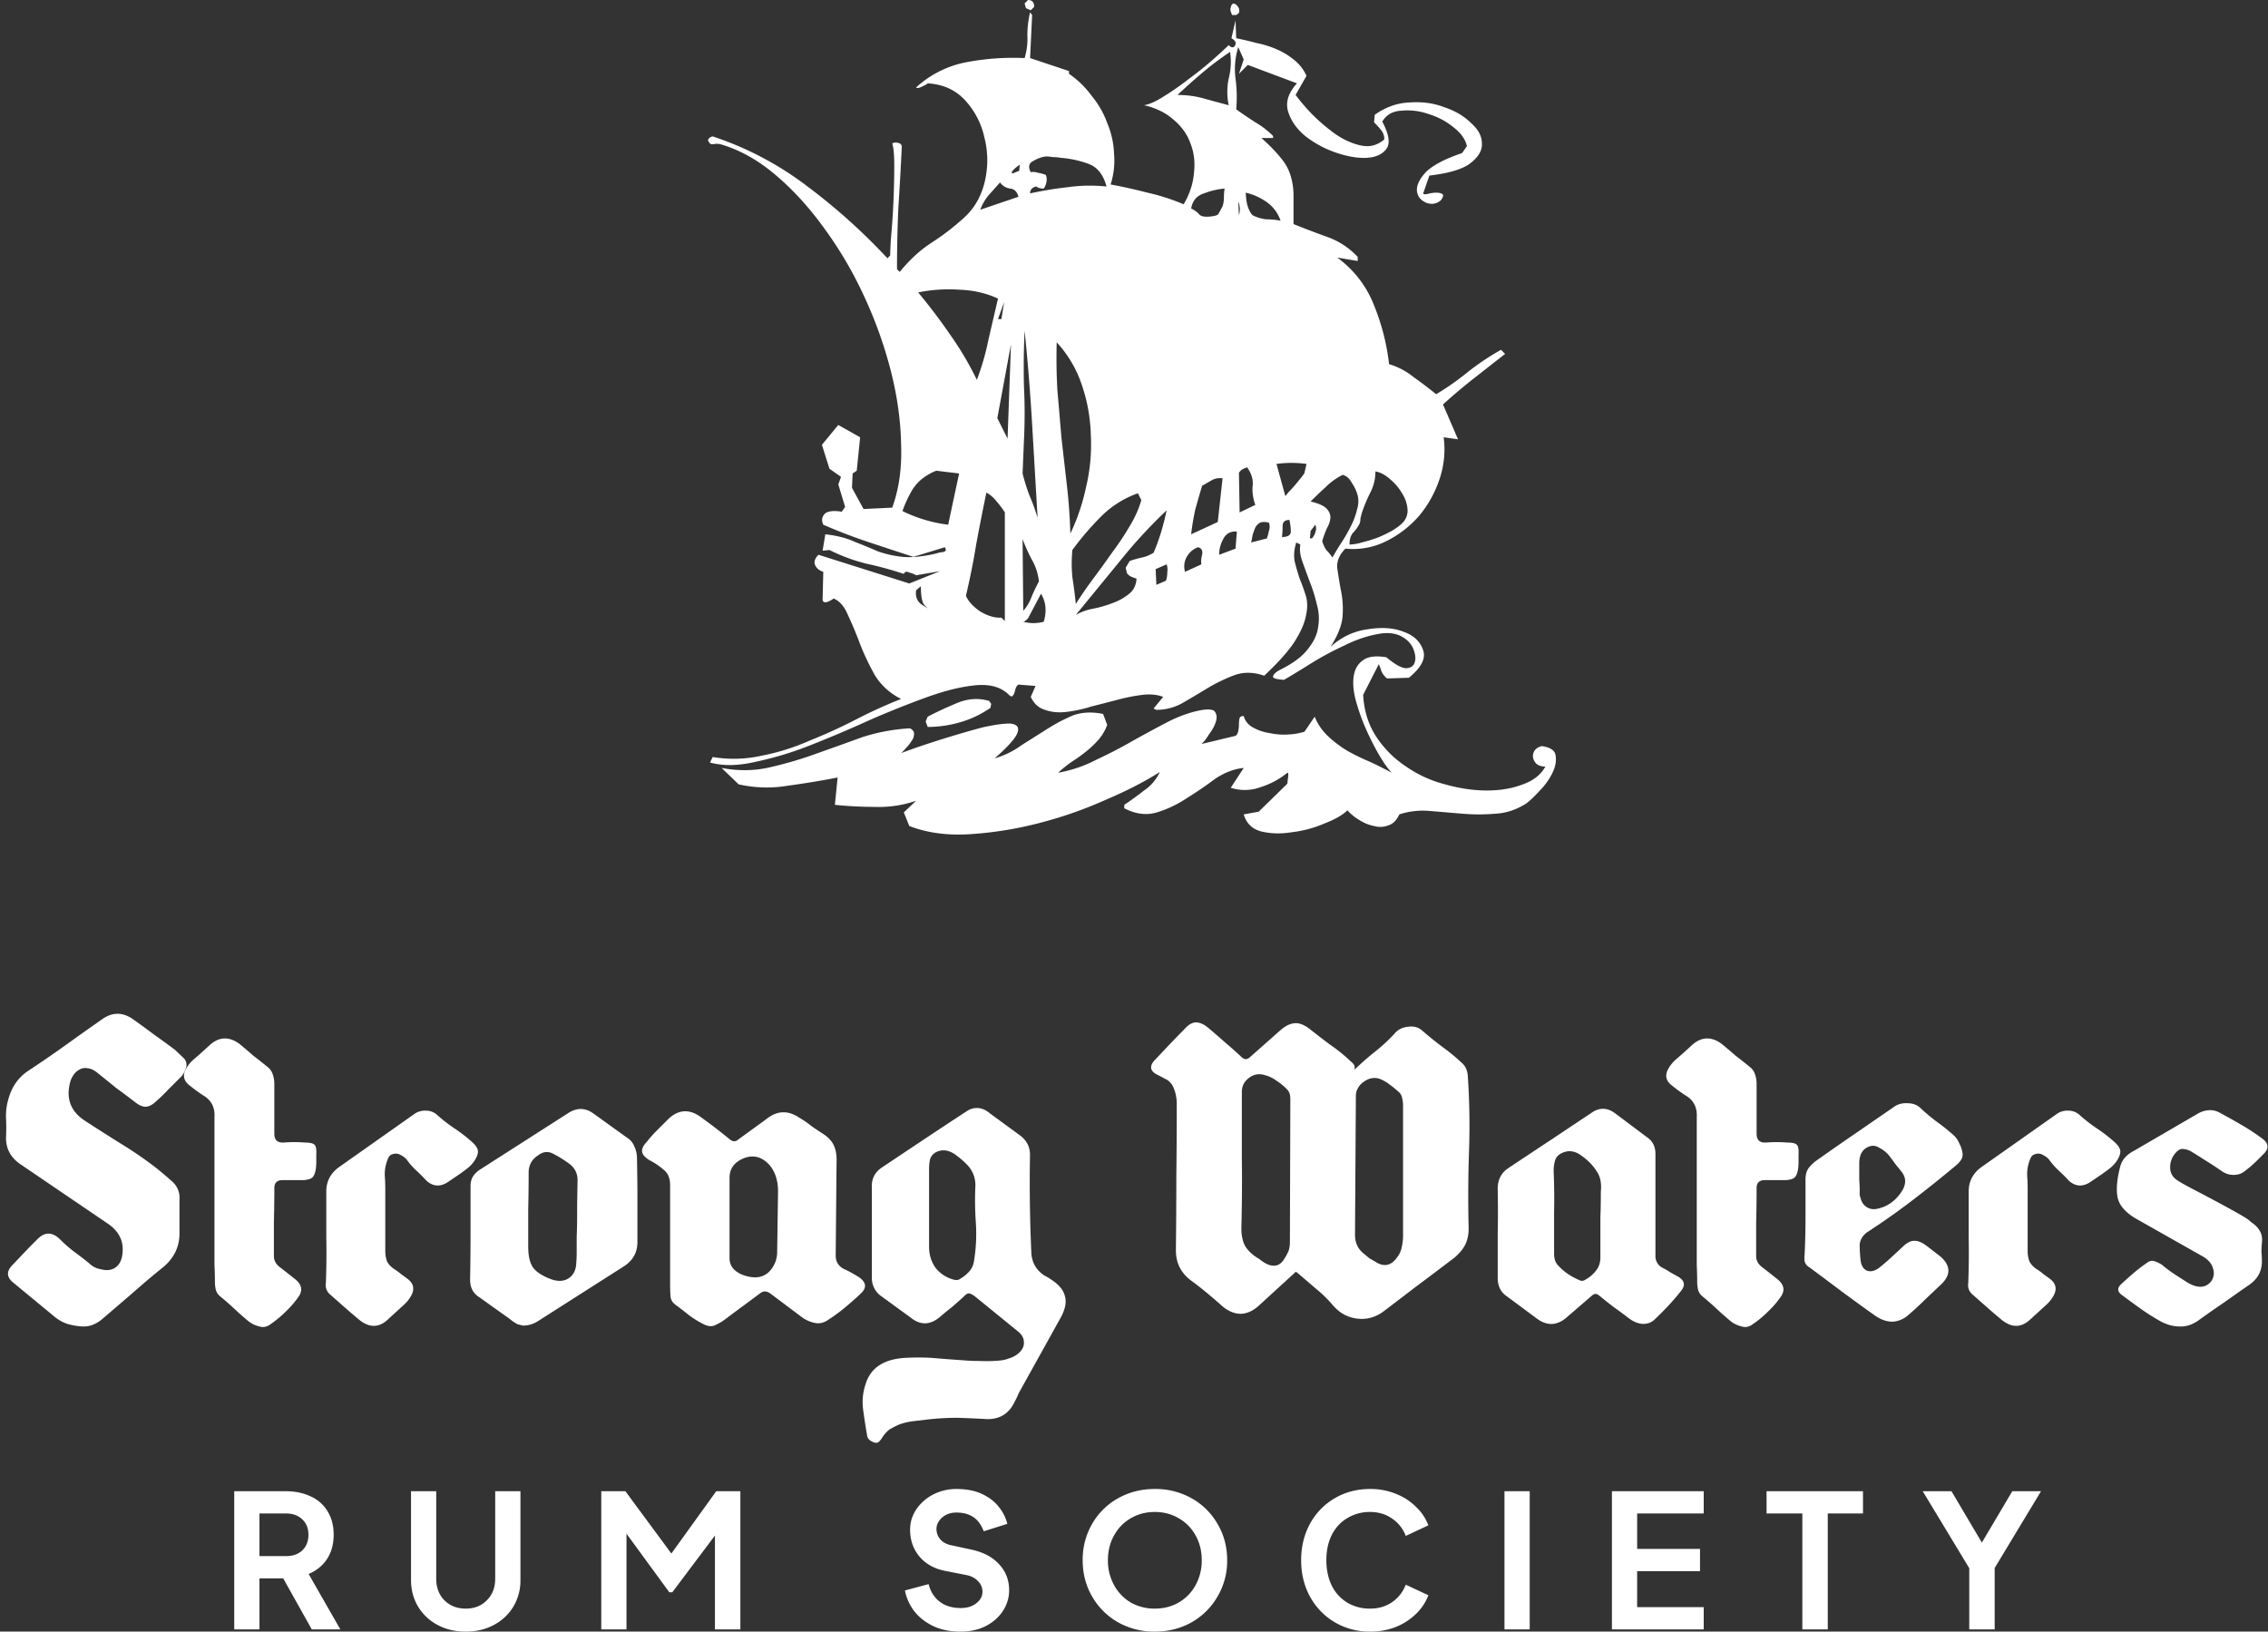
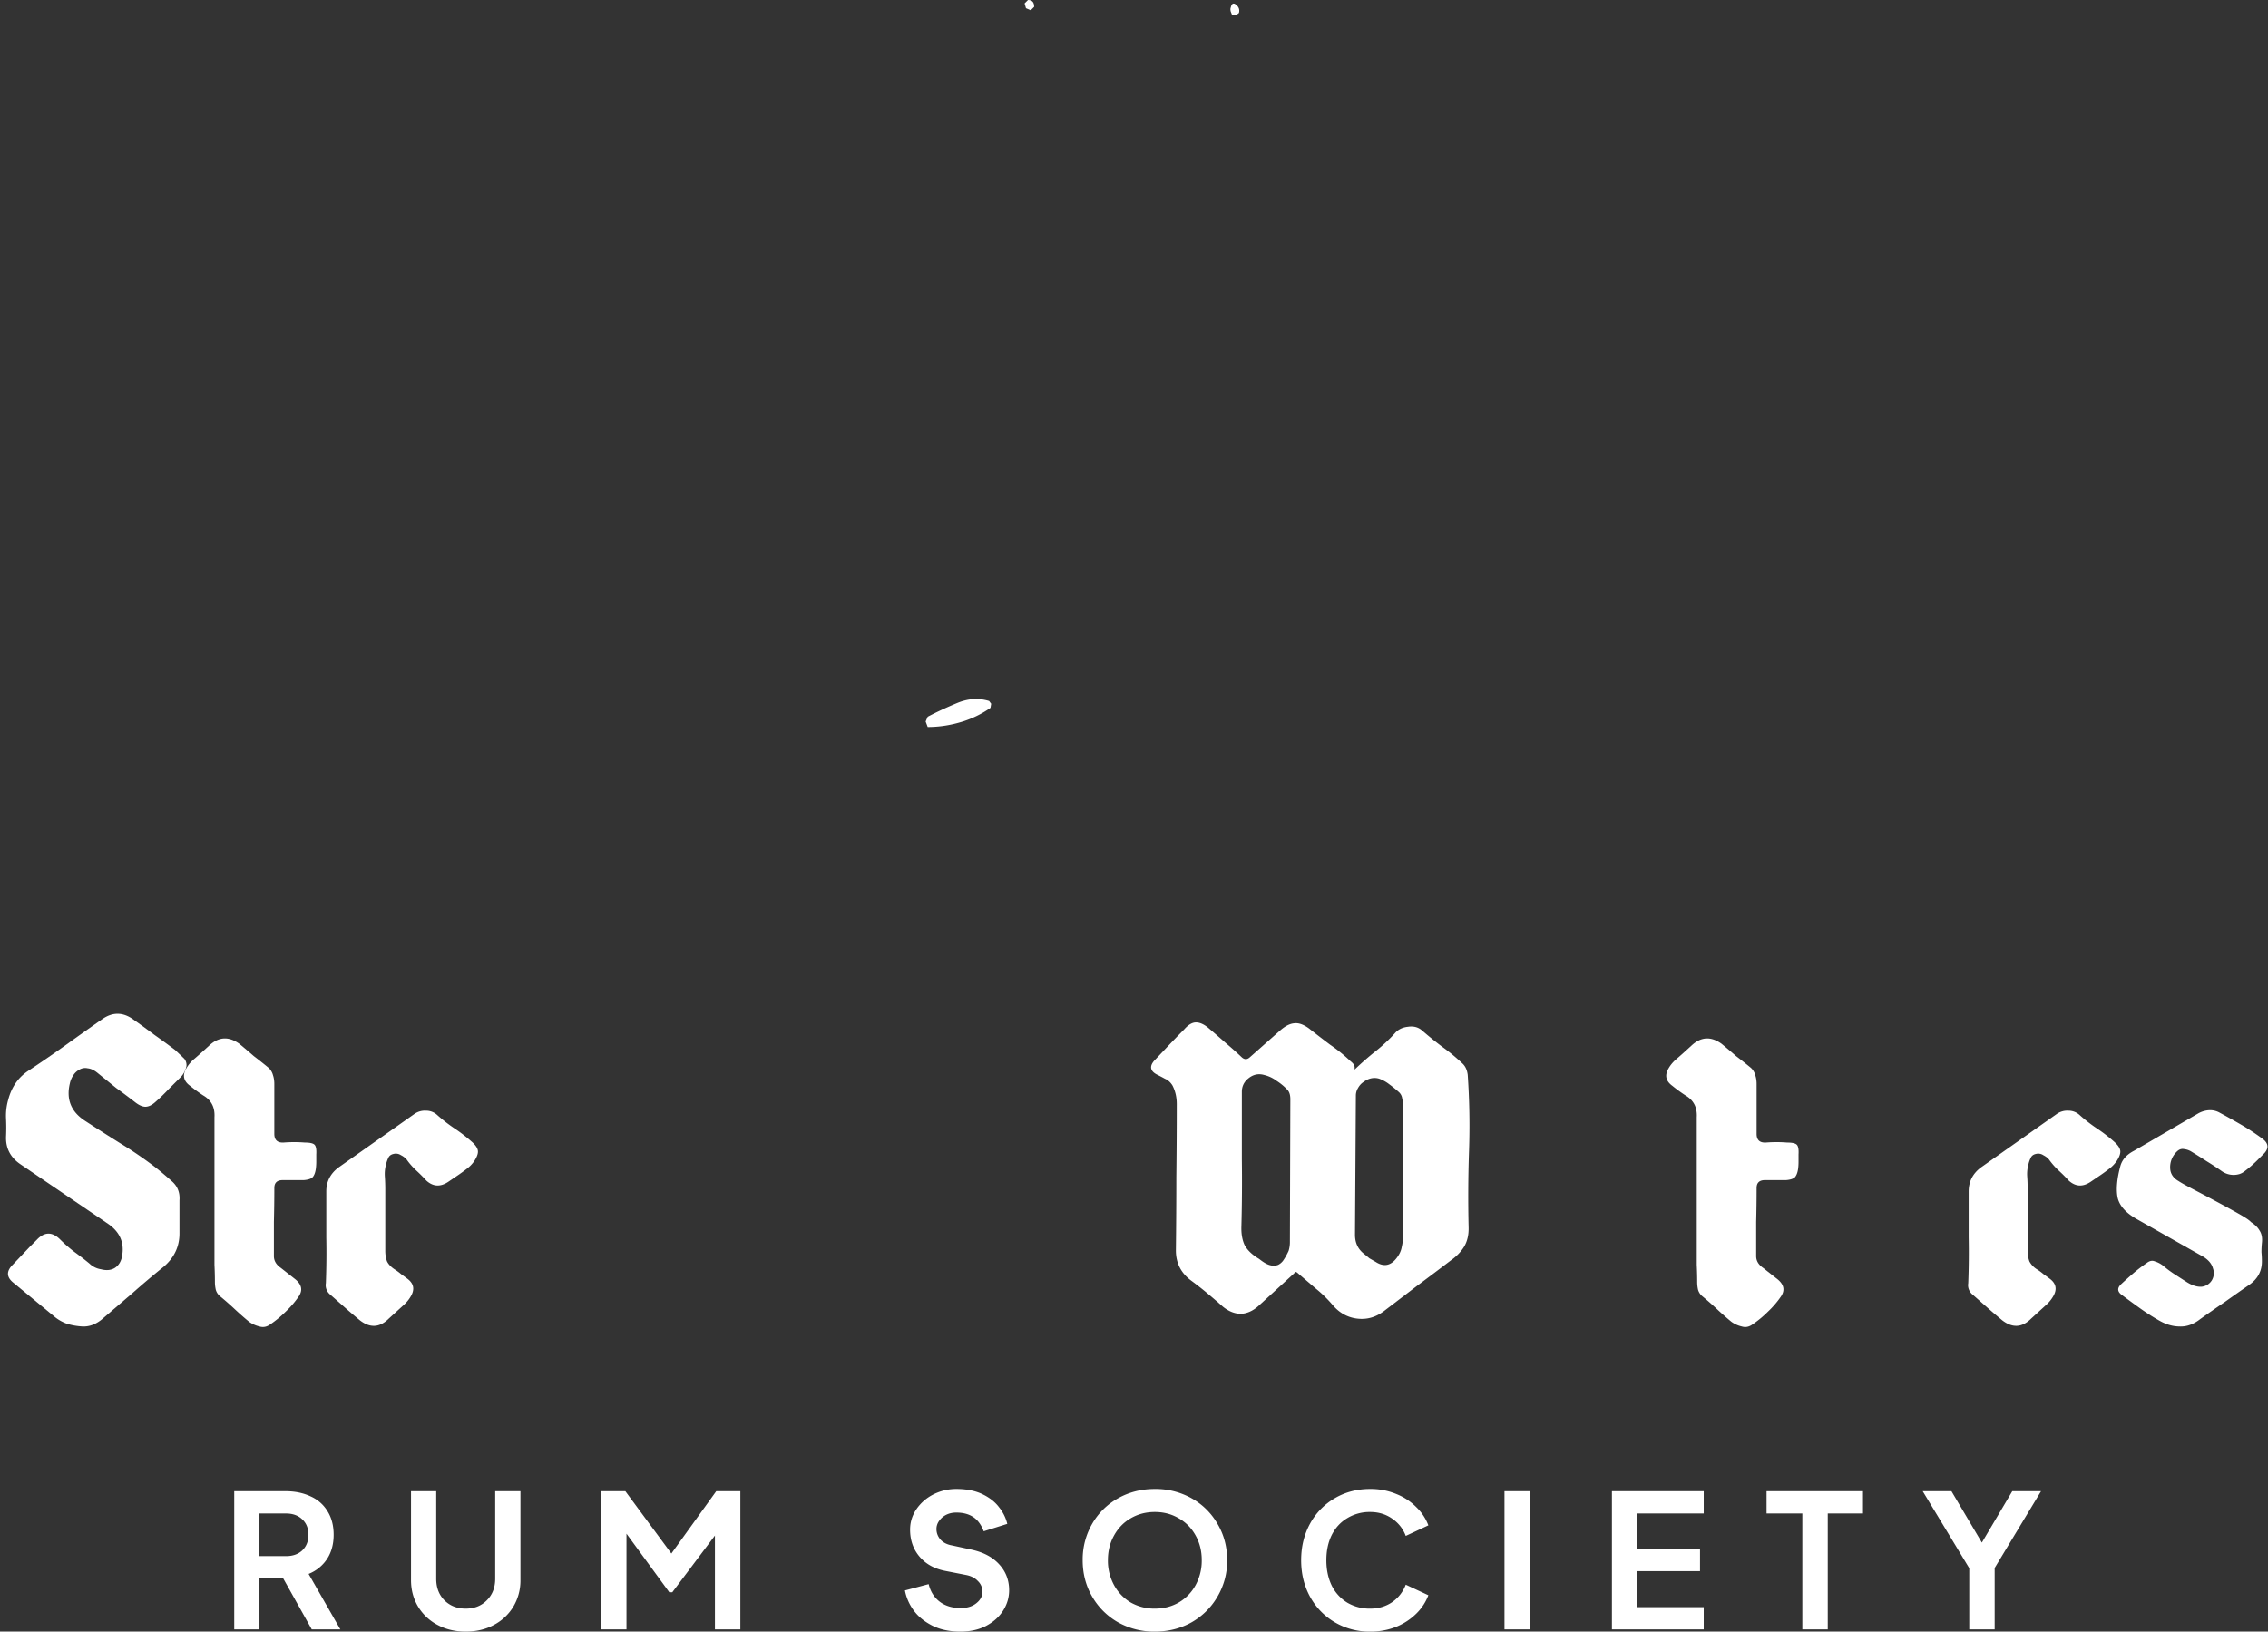
<svg xmlns="http://www.w3.org/2000/svg" width="139" height="100" fill="none">
  <rect width="100%" height="100%" fill="#333333" stroke="none" />
  <path fill="#fff" d="m75.764.921.167-.125c.056-.196 0-.363-.167-.503-.168-.14-.28-.084-.335.168-.028.055-.028.14 0 .25.028.085.056.154.084.21h.25zM63.173.628l.21-.21c0-.278-.126-.418-.377-.418l-.21.21.084.292.293.126z" />
-   <path fill="#fff" fill-rule="evenodd" d="M94.168 46.816c.14.111.321.167.544.167-.279.503-.739.866-1.38 1.089-.642.251-1.38.377-2.217.377-.809 0-1.66-.126-2.552-.377a7.403 7.403 0 0 1-2.384-1.089 6.432 6.432 0 0 1-1.84-1.842c-.474-.726-.74-1.578-.795-2.555l.962-1.884c.056.14.111.293.167.46.084.168.195.308.335.42l1.338-.043c.753-.614 1.046-1.172.879-1.675-.168-.53-.558-.907-1.171-1.13-.614-.251-1.353-.307-2.217-.168-.865.112-1.632.475-2.301 1.09.474-.727.725-1.383.753-1.969a5.763 5.763 0 0 0-.126-1.591 40.452 40.452 0 0 1-.209-1.298c-.028-.42.14-.81.502-1.173a4.549 4.549 0 0 0 2.51-.46 6.46 6.46 0 0 0 2.008-1.55 6.917 6.917 0 0 0 1.255-2.261 5.686 5.686 0 0 0 .25-2.554l.879.125-.92-2.135a33.414 33.414 0 0 1 1.882-1.592l1.924-1.507-.25-.251c-.698.39-1.367.837-2.009 1.34-.613.502-1.268.963-1.966 1.382a25.602 25.602 0 0 0-1.38-1.047 4.34 4.34 0 0 0-1.506-.796 13.688 13.688 0 0 0-.92-3.601 6.523 6.523 0 0 0-2.259-2.931l1.255.209v-.251a4.718 4.718 0 0 0-1.84-1.215 63.778 63.778 0 0 1-2.092-.795V12.06a4.26 4.26 0 0 0-.167-1.256 2.965 2.965 0 0 0-.586-1.09c-.278-.362-.683-.78-1.213-1.255h.711v-.126a5.148 5.148 0 0 0-1.087-.837 29.02 29.02 0 0 1-1.171-.796 8.479 8.479 0 0 0-.042-1.884 4.538 4.538 0 0 1 .167-1.927l.335.754-.293.88.544-.545 3.011 1.13c-.53.587-.71 1.16-.543 1.718.167.558.516 1.06 1.045 1.507a6.49 6.49 0 0 0 1.84 1.005c.726.251 1.367.363 1.925.335.558-.028.962-.21 1.213-.544.25-.335.167-.894-.251-1.675.251-.42.641-.642 1.171-.67a3.848 3.848 0 0 1 1.673.209c.558.168 1.06.433 1.506.796.474.363.753.753.837 1.172l-.293.419c-1.143.39-1.91.81-2.3 1.256-.363.419-.516.796-.46 1.13.055.308.25.531.585.67.335.112.627.056.878-.167.14-.195.168-.32.084-.377-.084-.056-.21-.083-.377-.083s-.348.027-.543.083c-.168.028-.251.014-.251-.041l.376-1.09c1.2-.139 2.036-.39 2.51-.753.502-.39.739-.796.711-1.214 0-.447-.223-.866-.67-1.257-.418-.418-.961-.74-1.63-.963-.642-.251-1.353-.349-2.134-.293-.753.028-1.464.28-2.133.754l-.042.46c.14.14.279.294.418.461.14.168.21.363.21.586-.419.363-.893.489-1.423.377-.53-.111-1.06-.349-1.59-.712a11.692 11.692 0 0 1-1.421-1.214 12.835 12.835 0 0 1-1.004-1.172l.669-1.173a2.604 2.604 0 0 0-.795-1.005 4.341 4.341 0 0 0-1.045-.628 6.113 6.113 0 0 0-1.213-.377c-.419-.112-.837-.21-1.255-.293l-.042-1.089-.251 1.089c.25.14.32.293.209.46-.084.14-.21.126-.377-.041-.223.223-.557.53-1.003.921-.447.39-.934.782-1.464 1.172-.502.391-1.004.74-1.506 1.047-.474.307-.879.489-1.213.545.725.167 1.324.46 1.798.879.502.419.85.907 1.046 1.466.223.558.293 1.172.21 1.842-.056.642-.266 1.27-.628 1.885a12.802 12.802 0 0 0-2.217-.712 32.776 32.776 0 0 0-2.259-.503 4.792 4.792 0 0 0 .21-1.884 5.307 5.307 0 0 0-.419-1.885 5.574 5.574 0 0 0-.962-1.675c-.39-.53-.85-.977-1.38-1.34v-.167l-2.385-.796.126-2.638-.126-.167a6.2 6.2 0 0 0-.167 1.423c.028.447-.028.908-.167 1.382a15.366 15.366 0 0 0-3.556.252 6.275 6.275 0 0 0-3.095 1.549c.056.056.167.042.335-.042.195-.084.32-.153.376-.21.948.057 1.715.405 2.3 1.048a4.894 4.894 0 0 1 1.172 2.26 5.62 5.62 0 0 1 .042 2.639c-.196.893-.6 1.633-1.213 2.22a15.026 15.026 0 0 1-2.05 1.59c-.697.447-1.352 1.047-1.966 1.801l-.167-.168c0-1.256.028-2.512.083-3.768.084-1.284.154-2.527.21-3.727 0-.14-.084-.223-.251-.251-.14-.028-.251-.014-.335.042.084.25.125.698.125 1.34 0 .614-.014 1.284-.041 2.01-.028.697-.07 1.381-.126 2.051a19.85 19.85 0 0 0-.084 1.466l-.167.168a36.893 36.893 0 0 0-4.894-4.397 19.777 19.777 0 0 0-5.772-3.057c-.056-.028-.14 0-.251.084-.084.083-.098.153-.042.209.056.14.153.195.293.168a1.04 1.04 0 0 1 .418 0c1.171.335 2.3.963 3.388 1.884 1.088.921 2.092 2.024 3.012 3.308a24.136 24.136 0 0 1 2.426 4.146 26.314 26.314 0 0 1 1.631 4.564c.39 1.535.6 3.029.628 4.48.056 1.452-.126 2.75-.544 3.895l-1.757.084-.71-1.299.04-.879.252-.167.209-2.052-1.339-.754-1.003 1.214.46 1.466.71.502-.166.461.418 1.382-.21.293a2.341 2.341 0 0 0-.46-.042c-.167 0-.32.028-.46.084a.53.53 0 0 0-.25.293c-.056.112-.042.265.041.46.893.391 1.799.74 2.72 1.047.92.307 1.854.615 2.802.922l1.924-.587c.111.168.07.266-.126.294-.195.027-.32.055-.376.083-.837.196-1.534.266-2.092.21a6.574 6.574 0 0 1-1.505-.335 37.3 37.3 0 0 0-1.423-.587c-.474-.223-1.073-.376-1.798-.46l-.168 1.005.419-.042c.725.363 1.478.642 2.258.837a21.47 21.47 0 0 1 2.301.629c.056-.14.167-.168.335-.084a1.6 1.6 0 0 1 .418.167l1.464-.251-1.882.754-5.564-1.759c-.223.223-.292.433-.209.628.084.196.251.335.502.419l-.042 1.675c0 .167.098.223.293.167.195-.083.32-.153.377-.209.362.14.655.475.878 1.005.251.53.502 1.13.753 1.8.251.643.558 1.285.92 1.927.39.614.92 1.089 1.59 1.424-.92.362-1.84.781-2.761 1.256-.92.474-1.868.907-2.844 1.298-.948.419-1.924.726-2.928.921a7.786 7.786 0 0 1-3.012.084l-.167.335c.78.223 1.715.21 2.802-.042a20.648 20.648 0 0 0 3.43-1.047c1.2-.474 2.412-.99 3.64-1.55a59.535 59.535 0 0 1 3.471-1.381c1.088-.39 2.064-.628 2.928-.712.892-.084 1.576.112 2.05.586.083.084.153.112.209.084a.526.526 0 0 0 .125-.21c.028-.083.056-.18.084-.292.056-.112.111-.182.167-.21l1.046.084-.293.67c.195.419.488.684.879.796.39.14.822.181 1.296.125a8.118 8.118 0 0 0 1.548-.335c.558-.14 1.101-.279 1.631-.419.53-.14 1.032-.237 1.506-.293.474-.055.892-.014 1.255.126l-.586.712.168.084a3.29 3.29 0 0 0 1.673-.461c.53-.307 1.046-.614 1.547-.921.53-.307 1.06-.559 1.59-.754.558-.196 1.157-.181 1.799.042.836-.782 1.45-1.466 1.84-2.052.39-.614.627-1.145.711-1.591.112-.475.112-.894 0-1.257a11.561 11.561 0 0 0-.376-1.046 13.69 13.69 0 0 1-.293-1.005c-.084-.363-.056-.768.084-1.215l.25.126c-.055.307-.013.656.126 1.047.14.39.293.81.46 1.256.167.419.307.865.418 1.34.14.475.168.95.084 1.424-.056.446-.265.893-.627 1.34-.335.446-.893.865-1.674 1.256-.278.14-.432.28-.46.419-.028.111.196.181.67.21.39-.224.92-.545 1.59-.964a18.575 18.575 0 0 1 2.09-1.13c.726-.364 1.423-.6 2.092-.713.697-.14 1.269-.027 1.715.335.251.196.418.447.502.754.084.28.084.517 0 .712-.084.196-.265.293-.544.293-.279-.028-.67-.251-1.171-.67-.67-.111-1.157-.042-1.464.21-.307.223-.488.558-.544 1.005-.056.446 0 .963.168 1.549a12.6 12.6 0 0 0 .627 1.717c.25.558.516 1.075.795 1.55.279.474.53.823.753 1.046a29.94 29.94 0 0 0-1.339-.67 12.574 12.574 0 0 1-1.38-.67 7.136 7.136 0 0 1-1.171-.88 3.381 3.381 0 0 1-.837-1.214l-.627.921a4 4 0 0 1-.963.168c-.39.028-.78 0-1.17-.084a3.042 3.042 0 0 1-1.005-.335c-.306-.167-.502-.404-.585-.712-.14 0-.223.042-.251.126a1.558 1.558 0 0 0-.042.377c0 .14-.014.28-.042.419-.028.14-.084.237-.167.293l-2.092.502c.14-.111.293-.307.46-.586.196-.251.335-.502.419-.754.083-.25.07-.46-.042-.628-.084-.14-.335-.181-.753-.125-.67.111-1.366.348-2.091.711-.698.363-1.423.754-2.175 1.173-.725.419-1.478.81-2.26 1.172a8.024 8.024 0 0 1-2.342.796c.28-.251.558-.475.837-.67.307-.195.6-.405.878-.628.28-.223.53-.46.753-.712a2.98 2.98 0 0 0 .544-.921l-.251-.67c-.67-.14-1.283-.112-1.84.084-.53.223-1.06.502-1.59.837l-1.59 1.005a5.212 5.212 0 0 1-1.63.796c.864-.754 1.338-1.299 1.421-1.634.084-.306-.083-.474-.502-.502-.418 0-.99.084-1.715.251a63.81 63.81 0 0 0-4.099 1.257c-.53.195-.808.293-.836.293.083-.056.181-.154.293-.294a2.2 2.2 0 0 0 .334-.418.721.721 0 0 0 .167-.46c0-.14-.083-.252-.25-.336-1.004.056-1.98.238-2.928.544-.92.335-1.855.67-2.803 1.005-.92.336-1.868.615-2.844.838-.949.223-1.938.237-2.97.042l1.045 1.005a7.819 7.819 0 0 0 3.012.084c1.032-.14 2.05-.307 3.054-.503l-.168 1.675c.809.084 1.632.126 2.468.126a6.943 6.943 0 0 0 2.51-.377l-.753.712.335.837c1.087.419 2.314.587 3.68.503a22.521 22.521 0 0 0 4.225-.67 25.4 25.4 0 0 0 4.1-1.424c1.31-.558 2.426-1.13 3.346-1.717a2.719 2.719 0 0 1-.962 1.13c-.39.308-.795.6-1.213.88v.21c.697.362 1.366.446 2.008.25a6.958 6.958 0 0 0 1.84-.879 23.308 23.308 0 0 0 1.715-1.172c.586-.39 1.171-.614 1.757-.67l-.795 1.214a2.777 2.777 0 0 0 1.84-.042 4.85 4.85 0 0 0 1.632-.879c.056 0 .07.098.042.293a3.58 3.58 0 0 0-.042.377l-1.757 1.717-.92.167c.167.559.53.908 1.087 1.047.586.14 1.213.154 1.883.042a7.137 7.137 0 0 0 2.007-.544c.642-.252 1.102-.517 1.38-.796.196.223.433.419.712.586.307.196.613.321.92.377.307.084.6.07.879-.042.278-.083.501-.307.669-.67a4.663 4.663 0 0 1 1.882-.209l2.008.168c.67.055 1.324.055 1.966 0 .669-.028 1.31-.238 1.924-.629.195-.14.46-.39.795-.753.334-.335.6-.698.794-1.09.196-.39.265-.753.21-1.088-.028-.307-.307-.502-.837-.586-.223.056-.377.153-.46.293a.576.576 0 0 0-.084.419.73.73 0 0 0 .21.377zM73.714 4.439c.53-.447 1.088-.866 1.673-1.257a4.017 4.017 0 0 1-.084 1.634 4.028 4.028 0 0 0 0 1.633c-.53-.14-1.045-.28-1.547-.42a5.908 5.908 0 0 0-1.59-.208 36.417 36.417 0 0 1 1.548-1.382zm3.932 7.956c.39.279.67.656.837 1.13a4.902 4.902 0 0 0-.879-.083 2.398 2.398 0 0 1-.837-.252c-.139-.14-.25-.362-.334-.67a4.283 4.283 0 0 1-.084-.711 3.64 3.64 0 0 1 1.297.586zm-1.715.796c.084-.28.07-.559-.042-.838l.042.838zm-2.133-1.34a4.503 4.503 0 0 1 1.255-.294 3.316 3.316 0 0 0-.042.545c0 .195-.028.377-.084.544l-.25.46c-.029.056-.112.098-.252.126-.14.028-.237.042-.293.042-.306.028-.516-.014-.627-.125-.084-.112-.251-.238-.502-.377.084-.475.349-.782.795-.921zm-7.07-1.801c.53.195.893.656 1.088 1.382a9.714 9.714 0 0 0-2.384.042c-.753.083-1.52.209-2.3.377 0-.224.125-.363.376-.42.111.085.265.126.46.126a.946.946 0 0 0 .167-.418.677.677 0 0 0-.042-.42 2.217 2.217 0 0 0-.46-.125.891.891 0 0 0-.46-.042c-.167-.307-.125-.53.126-.67.279-.167.544-.265.794-.293.14 0 .293.014.46.042.168 0 .321.014.46.042a6.199 6.199 0 0 1 1.716.377zm19.535 21.146a1.07 1.07 0 0 1-.335.88c-.14.14-.349.293-.627.46a8.75 8.75 0 0 1-.879.42c-.306.11-.627.209-.962.292a2.988 2.988 0 0 1-.753.126c0-.307.07-.544.21-.712.167-.167.306-.363.418-.586a.93.93 0 0 0 .041-.293l.084-.335c.14-.419.307-.824.502-1.215.223-.418.335-.865.335-1.34.306.056.6.21.878.461.307.251.558.544.753.88.195.306.307.627.335.962zM62.002 10.553c.084-.14.251-.293.502-.46l-.042.377-.418.167-.042-.084zm20.83 19.011c.168.252.28.475.335.67.112.307.112.642 0 1.005a4.368 4.368 0 0 1-.418 1.09c-.167.334-.362.67-.585 1.004-.196.307-.363.586-.502.838a3.007 3.007 0 0 0-.377-.461 1.935 1.935 0 0 1-.25-.544 6.67 6.67 0 0 1 .292-.796c.14-.251.209-.475.209-.67 0-.196-.084-.377-.251-.544-.167-.168-.488-.308-.962-.42.307-.306.614-.6.92-.878a4 4 0 0 1 1.046-.754c.223.056.404.21.544.46zm-4.6-1.13a6.764 6.764 0 0 1 1.84 0c-.028.14-.07.32-.126.544 0 .028-.055.112-.167.251-.111.14-.237.293-.376.461-.14.168-.28.321-.419.46-.111.14-.18.224-.209.252l-.543-1.968zM61.918 11.557c.251.028.419.196.502.503l-2.342.795c.111-.307.279-.6.502-.879.25-.28.488-.544.71-.796a.887.887 0 0 0 .628.377zm18.405 20.98.293-.377a.653.653 0 0 1 0 .46.955.955 0 0 1-.21.377h-.125l.042-.46zm-1.715-.294c0-.25.14-.377.418-.377.056.252.084.489.084.712 0 .224-.181.335-.544.335.028-.195.042-.418.042-.67zm-1.84-2.428c-.028.362.027.74.167 1.13l-.962.46-.042-2.428a.746.746 0 0 1 .21-.21 2.29 2.29 0 0 1 .292-.125c.279.391.39.782.334 1.173zm.46 2.219c.14-.056.32-.056.543 0a.775.775 0 0 1 0 .502 3.89 3.89 0 0 1-.125.461l-.962.251a15 15 0 0 0 .084-.46c.055-.168.111-.321.167-.46a.735.735 0 0 1 .293-.294zm-2.97-2.596c.195-.112.418-.154.67-.126l-.294 2.68-1.631.754c.056-.503.14-1.005.25-1.508.14-.502.28-.99.42-1.465l.585-.335zm-13.093-9.883.377-1.046-.167 1.046h-.21zm13.553 14.447c0-.335.084-.656.25-.963.168-.335.447-.489.837-.46l-.083 1.046-1.004.377zm-8.157-4.146a12.665 12.665 0 0 1-.962 2.848 34.497 34.497 0 0 0-.209-2.931l-.335-2.931-.25-2.932a34.243 34.243 0 0 1-.042-2.93 7.172 7.172 0 0 1 1.547 2.637c.335.977.516 1.996.544 3.057a11.201 11.201 0 0 1-.293 3.183zm7.111 4.146c-.056.223-.07.419-.042.586l-1.004.46c-.083-.306-.055-.6.084-.878.168-.308.405-.517.711-.629.223.056.307.21.251.461zm-14.89-16.247c.864.028 1.658.21 2.383.544l-.585 2.513a15.566 15.566 0 0 1-.711 2.47 19.438 19.438 0 0 0-1.632-2.764 35.251 35.251 0 0 0-1.965-2.596 9.362 9.362 0 0 1 2.51-.167zm2.342 7.872.836-4.522-.209 5.778-.627-1.256zm2.133.377.335 5.737c-.14-.475-.307-.935-.502-1.382a12.363 12.363 0 0 1-.419-1.34l.084-2.01a33.534 33.534 0 0 0 0-3.35 46.087 46.087 0 0 1 .042-3.392c.195 1.927.348 3.839.46 5.737zm7.57 8.877.67-.293c.056.14.07.307.042.503 0 .195-.028.363-.084.502l-.585.251-.042-.963zm-2.216-.46a30.805 30.805 0 0 1 2.886-3.14c-.195.948-.46 1.814-.795 2.595-.223.14-.46.238-.71.294a7.57 7.57 0 0 0-.754.209l-.25.419.083.335c.056.083.14.153.251.209.14.056.251.098.335.126-.028.418-.196.74-.502.963a3.447 3.447 0 0 1-1.004.544c-.363.14-.753.251-1.171.335a3.29 3.29 0 0 0-1.046.377l2.677-3.266zm1.13-4.188.209.42a6.532 6.532 0 0 1-.712 1.59 16.59 16.59 0 0 1-1.087 1.633 62.93 62.93 0 0 1-1.213 1.675c-.39.53-.725 1.02-1.004 1.466a28.946 28.946 0 0 0-.21-1.633 8.416 8.416 0 0 1 0-1.675c.53-.726 1.116-1.41 1.758-2.052a5.979 5.979 0 0 1 2.258-1.424zm-6.484 4.104c.223.39.362.824.418 1.298-.167.307-.32.628-.46.963a2.577 2.577 0 0 1-.502.838l-.042-4.397c.168.447.363.88.586 1.298zm-5.187-5.402c.251.028.488.056.711.084l-.67 3.14a8.728 8.728 0 0 1-2.802-.837 7.43 7.43 0 0 1 .628-1.34c.279-.419.641-.74 1.087-.963a.455.455 0 0 1 .168-.084.733.733 0 0 1 .209-.083l.67.083zm3.514 2.47v6.659l-.21-.21c-.39.028-.822-.097-1.296-.376-.446-.307-.74-.629-.879-.964.251-1.06.46-2.107.628-3.14.195-1.06.404-2.122.627-3.183.251.14.46.322.628.545.195.223.362.447.502.67zM63.8 36.39c.306.502.362 1.075.167 1.717a2.592 2.592 0 0 1-.628.084c-.195 0-.404-.028-.627-.084.028 0 .084-.028.167-.084l.126-.126.795-1.507zm-6.909.906a1.376 1.376 0 0 1-.286-.278c-.111-.195-.167-.558-.167-1.089l-.293.252c-.056.418.084.725.418.92l.328.195z" clip-rule="evenodd" />
  <path fill="#fff" d="m60.705 43.382.042-.251-.125-.168c-.642-.195-1.297-.153-1.966.126-.67.279-1.27.558-1.799.837l-.125.293.125.335c.67 0 1.339-.097 2.008-.293a6.22 6.22 0 0 0 1.84-.88zM11.428 65.34a.623.623 0 0 0-.134-.454l-.562-.536a58.316 58.316 0 0 0-1.285-.937 58.308 58.308 0 0 0-1.286-.937c-.624-.446-1.25-.455-1.874-.027-.767.536-1.535 1.08-2.303 1.633a74.363 74.363 0 0 1-2.302 1.58c-.59.41-.982.99-1.178 1.74a3.572 3.572 0 0 0-.134 1.152c.018.375.018.75 0 1.125-.018.696.267 1.25.857 1.66l5.435 3.695c.678.482.955 1.115.83 1.9-.054.358-.205.617-.455.777-.232.143-.518.17-.857.08a1.293 1.293 0 0 1-.696-.347c-.304-.25-.616-.491-.937-.724a8.87 8.87 0 0 1-.884-.776c-.482-.464-.955-.446-1.419.054l-.402.401-1.07 1.125c-.393.392-.375.758.053 1.098l2.463 2.034c.25.215.527.375.83.482.304.09.616.143.937.161.411.018.804-.125 1.179-.428l1.874-1.607a53.26 53.26 0 0 1 1.9-1.606c.661-.554.992-1.24.992-2.062v-2.035c.035-.482-.125-.875-.482-1.178-.34-.303-.679-.59-1.018-.857a24.56 24.56 0 0 0-2.115-1.446c-.714-.446-1.428-.901-2.142-1.365-.875-.554-1.196-1.321-.964-2.303a1.41 1.41 0 0 1 .214-.509.987.987 0 0 1 .375-.348.694.694 0 0 1 .509-.08c.196.018.401.116.616.294l1.124.91c.393.286.786.58 1.178.884.232.179.438.268.616.268.196 0 .402-.098.616-.294.286-.25.553-.51.803-.777l.777-.776a1.37 1.37 0 0 0 .321-.643z" />
  <path fill="#fff" fill-rule="evenodd" d="M90.033 70.535a45.072 45.072 0 0 0-.08-4.659c-.036-.285-.134-.508-.294-.669a11.825 11.825 0 0 0-1.259-1.044 22.38 22.38 0 0 1-1.258-1.018c-.233-.196-.518-.267-.857-.214-.34.036-.607.17-.803.402-.358.392-.75.758-1.179 1.098-.428.339-.856.714-1.285 1.124.018-.143 0-.25-.053-.321a.935.935 0 0 0-.188-.188 9.81 9.81 0 0 0-1.258-1.017 61.915 61.915 0 0 1-1.285-.99c-.34-.25-.643-.358-.91-.322-.269.018-.563.17-.885.455l-1.847 1.633c-.16.143-.321.143-.482 0a23.378 23.378 0 0 0-.99-.883c-.322-.286-.661-.58-1.018-.884-.286-.25-.553-.375-.803-.375-.232 0-.473.143-.723.429a49.96 49.96 0 0 0-.937.964l-.91.964c-.286.339-.233.615.16.83.178.089.348.178.509.267.178.072.33.206.455.402.178.34.268.723.268 1.151 0 1.518-.01 3.017-.027 4.499 0 1.463-.01 2.954-.027 4.471 0 .768.312 1.384.937 1.848.34.25.67.508.99.776.322.268.643.545.965.83.357.286.723.429 1.097.429.375-.018.732-.179 1.072-.482l2.168-1.982.08-.08c.018-.036.063-.027.135.027l1.124.964a7.95 7.95 0 0 1 1.044 1.017c.41.482.91.759 1.5.83.589.072 1.133-.08 1.633-.455l2.035-1.553c.696-.518 1.384-1.035 2.062-1.553.357-.25.633-.535.83-.857.196-.339.285-.74.268-1.205a80.944 80.944 0 0 1 .026-4.659zm-11.112-3.721c.108.125.161.312.161.562l-.027 8.755c0 .179-.026.358-.08.536-.09.196-.187.375-.294.535a.859.859 0 0 1-.349.322.763.763 0 0 1-.455.027c-.178-.036-.383-.143-.616-.322l-.107-.08c-.392-.232-.678-.5-.856-.803-.161-.322-.233-.723-.215-1.205.036-1.375.045-2.74.027-4.097v-4.123c0-.34.134-.616.402-.83.285-.232.598-.304.937-.215a2.1 2.1 0 0 1 .803.375c.25.161.473.348.67.563zm6.989 9.612c-.036.214-.125.42-.268.616-.375.535-.821.633-1.339.294l-.374-.214-.322-.268c-.375-.285-.562-.678-.562-1.178l.053-8.514a.89.89 0 0 1 .134-.482c.09-.16.206-.286.348-.375.143-.107.295-.179.456-.214a.978.978 0 0 1 .508.026 2.3 2.3 0 0 1 .616.349c.197.142.393.303.59.482a.63.63 0 0 1 .187.374 1.8 1.8 0 0 1 .053.429v7.979c0 .232-.026.464-.08.696z" clip-rule="evenodd" />
  <path fill="#fff" d="M109.532 70.027c.304 0 .5.044.589.133.09.09.125.286.107.59v.455c0 .143-.008.285-.026.428-.036.25-.107.429-.214.536-.108.089-.286.142-.536.16h-1.285c-.339 0-.509.161-.509.482 0 .696-.009 1.393-.027 2.089v2.088c0 .286.143.527.429.723l.883.696c.393.322.464.67.214 1.045a5.71 5.71 0 0 1-.803.937 6.54 6.54 0 0 1-.937.776c-.214.16-.437.206-.669.134a1.753 1.753 0 0 1-.643-.294 19.25 19.25 0 0 1-.884-.777 18.31 18.31 0 0 0-.883-.776.8.8 0 0 1-.268-.402 2.196 2.196 0 0 1-.053-.482c0-.321-.009-.67-.027-1.044v-9.05c.035-.607-.197-1.053-.696-1.34a9.558 9.558 0 0 1-.804-.588c-.392-.286-.473-.634-.241-1.044.107-.197.259-.384.456-.563.214-.178.544-.473.99-.883.571-.518 1.178-.545 1.821-.08.303.25.598.5.884.75.303.231.607.472.91.722a.935.935 0 0 1 .268.455c.053.16.08.34.08.536v3.052c0 .375.187.553.562.536a8.049 8.049 0 0 1 1.312 0z" />
-   <path fill="#fff" fill-rule="evenodd" d="M110.87 77.658a.57.57 0 0 1-.268-.348 1.706 1.706 0 0 1 0-.429c.036-.785.053-1.553.053-2.302v-2.303c0-.25.054-.464.161-.643.125-.178.286-.339.482-.482.803-.571 1.598-1.124 2.383-1.66l2.41-1.66c.232-.16.5-.232.803-.214.321 0 .58.09.777.268.321.303.66.589 1.017.856.375.268.732.554 1.071.857.143.143.25.304.321.482.09.16.152.34.188.536a.6.6 0 0 1-.054.428 1.319 1.319 0 0 1-.294.348 75.5 75.5 0 0 1-2.705 2.169 44.042 44.042 0 0 1-2.811 1.981c-.268.215-.411.465-.428.75 0 .286.017.598.053.937.036.322.161.536.375.643.232.09.482.036.75-.16.25-.197.491-.402.723-.617l.696-.642c.268-.268.509-.402.723-.402.232-.018.5.09.803.322l.83.642c.625.553.643 1.116.054 1.687l-1.018.964c-.321.321-.66.634-1.017.937a1.55 1.55 0 0 1-.964.402c-.357 0-.714-.125-1.071-.375-.679-.482-1.357-.973-2.035-1.473-.661-.5-1.33-1-2.008-1.5zm3.079-6.346v.99c.018.25.027.456.027.616v.322c.017.071.035.134.053.187.054.232.17.41.348.536.179.125.384.17.616.134.678-.125 1.214-.51 1.607-1.152.232-.41.214-.785-.054-1.124l-.428-.536a10.383 10.383 0 0 0-.402-.535 2.051 2.051 0 0 0-.589-.429.626.626 0 0 0-.562-.053c-.411.142-.616.49-.616 1.044z" clip-rule="evenodd" />
  <path fill="#fff" d="M133.405 70.589a1.314 1.314 0 0 0-.402.964c0 .357.17.634.509.83.16.107.464.277.91.509.446.232.919.482 1.419.75.5.267.955.517 1.366.75.41.231.66.4.749.508.25.16.429.339.536.535.125.197.17.447.134.75a6.17 6.17 0 0 0-.027.562c.018.179.027.366.027.563 0 .589-.25 1.062-.75 1.419-.518.357-1.026.714-1.526 1.07-.5.34-1 .688-1.5 1.045-.41.321-.83.473-1.258.455-.411 0-.821-.116-1.232-.348a13.32 13.32 0 0 1-1.178-.75 58.048 58.048 0 0 1-1.098-.803c-.321-.214-.348-.446-.08-.696.25-.232.5-.455.75-.67a9.43 9.43 0 0 1 .803-.615c.179-.143.348-.179.509-.107.178.053.348.142.509.267.232.197.473.375.723.536l.749.482c.322.196.616.285.884.268a.838.838 0 0 0 .616-.375.855.855 0 0 0 .08-.75c-.071-.268-.259-.5-.562-.696l-4.07-2.303c-.679-.375-1.08-.812-1.205-1.312-.107-.5-.054-1.151.161-1.955.107-.392.383-.705.83-.937l3.909-2.275a1.54 1.54 0 0 1 .669-.215c.25-.018.482.036.696.16.465.25.911.5 1.339.75.429.25.848.527 1.259.83.41.304.419.634.026.991l-.321.322c-.125.125-.259.25-.402.374a7.818 7.818 0 0 1-.401.322.982.982 0 0 1-.295.16 1.253 1.253 0 0 1-1.071-.16c-.303-.214-.616-.42-.937-.616a42.998 42.998 0 0 0-.937-.59 1.077 1.077 0 0 0-.455-.16c-.161-.035-.313.018-.455.16zm-3.458-.054c-.018-.16-.134-.339-.348-.535a9.513 9.513 0 0 0-1.071-.83 9.512 9.512 0 0 1-1.071-.83 1.003 1.003 0 0 0-.696-.268 1.108 1.108 0 0 0-.723.214l-4.633 3.267c-.499.375-.749.866-.749 1.472v2.812c.018.928.009 1.865-.027 2.811a.733.733 0 0 0 .268.697l.91.803c.304.268.607.526.91.776.625.482 1.214.447 1.768-.107l.91-.83a2.18 2.18 0 0 0 .455-.562c.232-.41.161-.759-.214-1.044a21.74 21.74 0 0 0-.402-.295 3.294 3.294 0 0 0-.401-.294 1.285 1.285 0 0 1-.455-.482 1.853 1.853 0 0 1-.108-.643v-3.802c0-.25-.008-.5-.026-.75a2.265 2.265 0 0 1 .08-.776 1.82 1.82 0 0 1 .134-.375c.053-.125.161-.206.321-.241a.561.561 0 0 1 .455.08c.143.072.259.16.348.268.179.25.375.473.59.67.214.196.419.4.615.615.411.375.857.402 1.339.08l.67-.455c.178-.125.348-.25.508-.375a2.05 2.05 0 0 0 .429-.455c.16-.25.232-.455.214-.616z" />
-   <path fill="#fff" fill-rule="evenodd" d="M91.792 75.623v2.704c0 .5.187.875.562 1.125l1.767 1.312c.66.517 1.294.508 1.901-.027l1.553-1.339c.143-.125.286-.125.429 0 .303.25.607.491.91.723.303.214.607.437.91.67.25.196.518.312.804.347.303.018.553-.062.749-.24.304-.286.589-.572.857-.857.286-.304.554-.616.803-.937.268-.34.206-.625-.187-.857l-.482-.268a4.708 4.708 0 0 0-.509-.294.79.79 0 0 1-.401-.724v-6.238c0-.446-.17-.786-.509-1.018l-1.928-1.445c-.482-.375-.964-.402-1.446-.08l-2.57 1.713a617.9 617.9 0 0 0-2.544 1.687c-.464.303-.687.75-.67 1.338.019.91.019 1.812 0 2.705zm3.507-4.472c.054-.214.197-.375.429-.482.41-.196.82-.134 1.231.188.375.267.67.57.884.91.232.321.321.74.268 1.258 0 .643-.01 1.179-.027 1.607v2.437c0 .32-.09.589-.268.803-.16.214-.366.393-.616.535-.142.108-.276.125-.401.054a4.318 4.318 0 0 1-.696-.375 3.175 3.175 0 0 1-.59-.509.806.806 0 0 1-.214-.348 1.456 1.456 0 0 1-.053-.401V74.31a40.1 40.1 0 0 0-.027-2.544c0-.214.027-.42.08-.616zm-41.865 1.66c-.036-.535.17-.955.616-1.258l2.57-1.714a329.22 329.22 0 0 1 2.597-1.713c.232-.161.473-.233.723-.215.25.018.491.125.723.322l1.901 1.392c.375.303.562.687.562 1.151a94.268 94.268 0 0 0 .08 5.945c.019.642.295 1.133.83 1.472.144.072.25.134.322.188.518.32.821.678.91 1.07.108.376.01.83-.294 1.366l-2.544 4.579a4.434 4.434 0 0 1-.24.508c-.34.732-.911 1.09-1.714 1.072a62.27 62.27 0 0 0-1.821-.08c-.607 0-1.214.035-1.82.106l-.911.107a3.766 3.766 0 0 0-.857.215 5.524 5.524 0 0 0-.562.294c-.16.125-.304.286-.429.482-.053.09-.116.17-.187.241-.054.072-.143.098-.268.08a.907.907 0 0 1-.321-.16.441.441 0 0 1-.16-.295c-.09-.517-.17-1.044-.242-1.58a3.45 3.45 0 0 1 .16-1.58c.304-.963 1.09-1.49 2.357-1.579a14.154 14.154 0 0 1 1.74 0c.59.053 1.17.098 1.74.134.394.036.786.053 1.179.053a8.65 8.65 0 0 0 1.178-.026 2.03 2.03 0 0 0 .59-.134c.196-.054.383-.152.562-.295.25-.214.365-.446.348-.696 0-.25-.125-.473-.375-.67l-2.598-2.115a1.004 1.004 0 0 0-.32-.187c-.09-.054-.206-.009-.349.134-.25.232-.5.455-.75.67-.25.196-.5.4-.75.615-.606.518-1.213.527-1.82.027l-1.767-1.285a1.352 1.352 0 0 1-.59-1.152v-5.489zm3.936-2.195a.725.725 0 0 0-.375.455 3.01 3.01 0 0 0-.054.589v4.766c0 .482.134.91.402 1.285.285.357.66.598 1.124.723.161.036.286.018.375-.053.215-.125.402-.277.563-.456.16-.178.258-.401.294-.669.125-.785.16-1.562.107-2.33a19.487 19.487 0 0 1-.026-2.275c0-.447-.143-.84-.429-1.178a5.304 5.304 0 0 0-.75-.67c-.428-.321-.839-.384-1.231-.187zm-12.631-.776c.178.142.348.142.508 0l1.768-1.286c.642-.5 1.312-.509 2.008-.027.25.143.482.304.696.482.232.16.473.322.723.482.303.197.517.42.642.67.125.25.188.553.188.91l-.054 5.89c0 .358.161.625.482.804.161.071.322.151.482.24.16.09.313.18.456.269.464.32.5.66.107 1.017-.304.286-.616.562-.938.83-.32.268-.66.518-1.017.75-.268.196-.544.267-.83.214a2.007 2.007 0 0 1-.803-.348l-1.928-1.446c-.125-.09-.232-.134-.322-.134-.089-.018-.196.018-.32.107-.358.268-.706.527-1.045.777-.34.25-.687.508-1.044.776a2.98 2.98 0 0 1-.616.375c-.214.125-.464.116-.75-.027a5.95 5.95 0 0 1-.91-.562 33.523 33.523 0 0 0-.83-.643.685.685 0 0 1-.295-.482 8.762 8.762 0 0 1-.027-.669v-6.158c0-.429-.124-.741-.374-.938a4.241 4.241 0 0 0-.91-.615c-.25-.161-.394-.322-.43-.482-.035-.179.054-.384.269-.616a7.71 7.71 0 0 1 .615-.696l.643-.643c.66-.678 1.366-.732 2.115-.16.572.41 1.152.856 1.74 1.338zm2.436 1.579c-.446-.5-.955-.651-1.526-.455-.625.232-.937.642-.937 1.231v4.927c0 .25.08.464.24.643.197.214.474.366.83.455.358.09.661.09.911 0 .268-.09.491-.277.67-.562a1.69 1.69 0 0 0 .267-.91l.054-3.723c0-.303-.036-.58-.107-.83a2.157 2.157 0 0 0-.402-.776zM31.73 81.165a2.646 2.646 0 0 1-.348-.214 6.579 6.579 0 0 0-.429-.321 85.846 85.846 0 0 1-.642-.455l-.937-.67c-.375-.232-.563-.589-.563-1.07.018-.965.027-1.92.027-2.866v-2.865c0-.25.054-.455.16-.616a1.51 1.51 0 0 1 .456-.428l5.435-3.48c.518-.304 1.018-.278 1.5.08l2.008 1.445c.232.143.393.33.482.563.107.232.16.473.16.723.018.856.027 1.713.027 2.57v2.57c0 .643-.285 1.143-.857 1.5l-5.248 3.347a1.689 1.689 0 0 1-.91.268l-.321-.08zm.67-9.29c0 .749-.01 1.499-.027 2.248V76.4c0 .572.098 1 .294 1.285.214.286.59.527 1.125.723.41.143.758.125 1.044-.053.303-.197.464-.509.482-.937a8.39 8.39 0 0 0 .026-.696v-.938c.018-.374.027-.839.027-1.392 0-.553.01-1.24.027-2.062 0-.392-.152-.714-.455-.964a7.078 7.078 0 0 0-1.018-.642c-.32-.179-.633-.152-.937.08-.392.25-.589.607-.589 1.071z" clip-rule="evenodd" />
  <path fill="#fff" d="M28.942 70c.214.196.33.375.348.535.018.161-.054.366-.215.616-.124.179-.267.33-.428.455-.16.125-.33.25-.509.375l-.67.456c-.481.32-.927.294-1.338-.08a10.02 10.02 0 0 0-.616-.617 4.276 4.276 0 0 1-.589-.67 1.066 1.066 0 0 0-.348-.267.562.562 0 0 0-.455-.08c-.16.035-.268.116-.321.24a1.837 1.837 0 0 0-.134.376 2.26 2.26 0 0 0-.08.776c.017.25.026.5.026.75v3.802c0 .232.036.446.107.643.09.178.241.339.456.482.142.089.276.187.401.294.125.09.259.188.402.295.375.285.446.633.214 1.044a2.177 2.177 0 0 1-.455.562l-.91.83c-.554.554-1.143.59-1.768.107a34.81 34.81 0 0 1-.91-.776l-.91-.803a.733.733 0 0 1-.268-.697c.035-.946.044-1.883.026-2.811v-2.812c0-.606.25-1.097.75-1.472l4.632-3.267a1.11 1.11 0 0 1 .723-.214 1 1 0 0 1 .696.268c.34.303.697.58 1.072.83.374.25.731.526 1.07.83zm-10.254.027c.303 0 .5.044.589.133.09.09.125.286.107.59v.455c0 .143-.009.285-.027.428-.035.25-.107.429-.214.536-.107.089-.285.142-.535.16h-1.286c-.339 0-.508.161-.508.482 0 .696-.01 1.393-.027 2.089v2.088c0 .286.143.527.428.723l.884.696c.393.322.464.67.214 1.045-.232.339-.5.651-.803.937a6.568 6.568 0 0 1-.937.776c-.215.16-.438.206-.67.134a1.753 1.753 0 0 1-.642-.294c-.304-.25-.598-.51-.884-.777a18.42 18.42 0 0 0-.884-.776.8.8 0 0 1-.267-.402 2.215 2.215 0 0 1-.054-.482c0-.321-.009-.67-.027-1.044v-9.05c.036-.607-.196-1.053-.696-1.34a9.515 9.515 0 0 1-.803-.588c-.393-.286-.473-.634-.241-1.044a2.18 2.18 0 0 1 .455-.563c.214-.178.545-.473.99-.883.572-.518 1.179-.545 1.822-.08.303.25.598.5.883.75.304.231.607.472.91.722a.934.934 0 0 1 .268.455c.054.16.08.34.08.536v3.052c0 .375.188.553.563.536a8.049 8.049 0 0 1 1.312 0zM58.86 100c-.668 0-1.248-.125-1.74-.375-.485-.25-.864-.565-1.137-.944a3.017 3.017 0 0 1-.522-1.204l1.454-.387c.114.462.341.822.682 1.08.341.258.77.386 1.285.386.394 0 .712-.098.955-.295.25-.197.375-.432.375-.705a.885.885 0 0 0-.273-.648c-.174-.19-.413-.314-.716-.375l-1.273-.25c-.675-.129-1.205-.42-1.592-.875-.386-.455-.58-1.008-.58-1.66 0-.454.13-.871.387-1.25.265-.386.614-.69 1.046-.91.44-.219.906-.329 1.398-.329.629 0 1.163.106 1.603.318.44.213.78.481 1.023.807a2.6 2.6 0 0 1 .5 1.012l-1.444.455c-.159-.41-.375-.701-.648-.876-.272-.181-.617-.272-1.034-.272-.235 0-.447.049-.637.147a1.187 1.187 0 0 0-.431.387.845.845 0 0 0-.148.466c0 .25.083.47.25.66.167.181.398.299.693.352l1.205.261c.735.16 1.303.462 1.705.91.402.439.602.966.602 1.58 0 .439-.12.852-.363 1.238-.243.387-.591.701-1.046.944-.447.234-.974.352-1.58.352z" />
  <path fill="#fff" fill-rule="evenodd" d="M68.526 99.432a4.515 4.515 0 0 0 2.25.568c.827 0 1.577-.19 2.251-.568a4.246 4.246 0 0 0 1.591-1.58 4.29 4.29 0 0 0 .592-2.228c0-.819-.197-1.561-.592-2.228a4.163 4.163 0 0 0-1.59-1.569 4.515 4.515 0 0 0-2.252-.568c-.825 0-1.576.19-2.25.568a4.164 4.164 0 0 0-1.591 1.569 4.362 4.362 0 0 0-.58 2.228c0 .818.193 1.56.58 2.228a4.247 4.247 0 0 0 1.59 1.58zm-.25-2.285a3.107 3.107 0 0 1-.375-1.523c0-.56.125-1.065.375-1.512.25-.455.59-.807 1.023-1.057.44-.258.932-.387 1.477-.387.546 0 1.035.13 1.467.387.44.25.784.602 1.034 1.057.25.447.375.951.375 1.512a3.11 3.11 0 0 1-.375 1.523 2.75 2.75 0 0 1-1.034 1.068c-.432.25-.92.376-1.466.376a2.934 2.934 0 0 1-1.478-.376 2.774 2.774 0 0 1-1.023-1.068z" clip-rule="evenodd" />
  <path fill="#fff" d="M81.813 99.432a4.18 4.18 0 0 0 2.16.568 4.22 4.22 0 0 0 1.602-.296 3.802 3.802 0 0 0 1.228-.807 3.12 3.12 0 0 0 .738-1.125l-1.386-.648c-.167.44-.444.796-.83 1.069-.387.265-.837.398-1.353.398a2.69 2.69 0 0 1-1.398-.364 2.552 2.552 0 0 1-.955-1.046c-.22-.455-.33-.974-.33-1.557 0-.584.11-1.099.33-1.546.228-.447.546-.792.955-1.034a2.63 2.63 0 0 1 1.398-.376c.516 0 .966.137 1.353.41a2.2 2.2 0 0 1 .83 1.057l1.386-.648a3.018 3.018 0 0 0-.738-1.114 3.571 3.571 0 0 0-1.228-.807 4.083 4.083 0 0 0-1.603-.307c-.803 0-1.527.19-2.17.568a4.04 4.04 0 0 0-1.513 1.558c-.363.666-.545 1.413-.545 2.239 0 .826.182 1.572.546 2.24.37.666.878 1.189 1.523 1.568zm11.939-8.037h-1.546v8.469h1.546v-8.469zm10.665 0h-5.626v8.469h5.626V98.5h-4.08v-2.206h3.853V94.93h-3.853v-2.17h4.08v-1.365zm3.851 1.365h2.193v7.104h1.558v-7.105h2.159v-1.364h-5.91v1.365zm12.423 3.353-2.853-4.718h1.762l1.864 3.149 1.864-3.148h1.762l-2.841 4.705v3.763h-1.558v-3.751zm-82.363-4.718H36.85v8.469h1.546v-5.866l2.625 3.592h.182l2.614-3.478v5.752h1.558v-8.469h-1.478l-2.75 3.82-2.82-3.82zM26.816 99.59c.507.274 1.083.41 1.727.41.645 0 1.22-.136 1.728-.41a3.05 3.05 0 0 0 1.194-1.124 3.123 3.123 0 0 0 .432-1.626v-5.445H30.35v5.365c0 .538-.17.978-.512 1.319-.333.341-.765.512-1.296.512-.53 0-.966-.171-1.307-.512-.333-.34-.5-.78-.5-1.319v-5.365H25.19v5.445c0 .599.144 1.14.432 1.626a3.05 3.05 0 0 0 1.194 1.125z" />
  <path fill="#fff" fill-rule="evenodd" d="M17.505 91.395h-3.149v8.469h1.546v-3.126h1.455l1.75 3.126h1.751l-1.944-3.399a2.43 2.43 0 0 0 1.126-.91c.273-.416.409-.913.409-1.488 0-.561-.125-1.042-.375-1.444a2.287 2.287 0 0 0-1.035-.91c-.447-.211-.958-.317-1.534-.317zm1.023 3.626c-.25.235-.583.353-1 .353h-1.626V92.76h1.626c.417 0 .75.12 1 .363.25.235.375.55.375.944 0 .394-.125.712-.375.954z" clip-rule="evenodd" />
</svg>